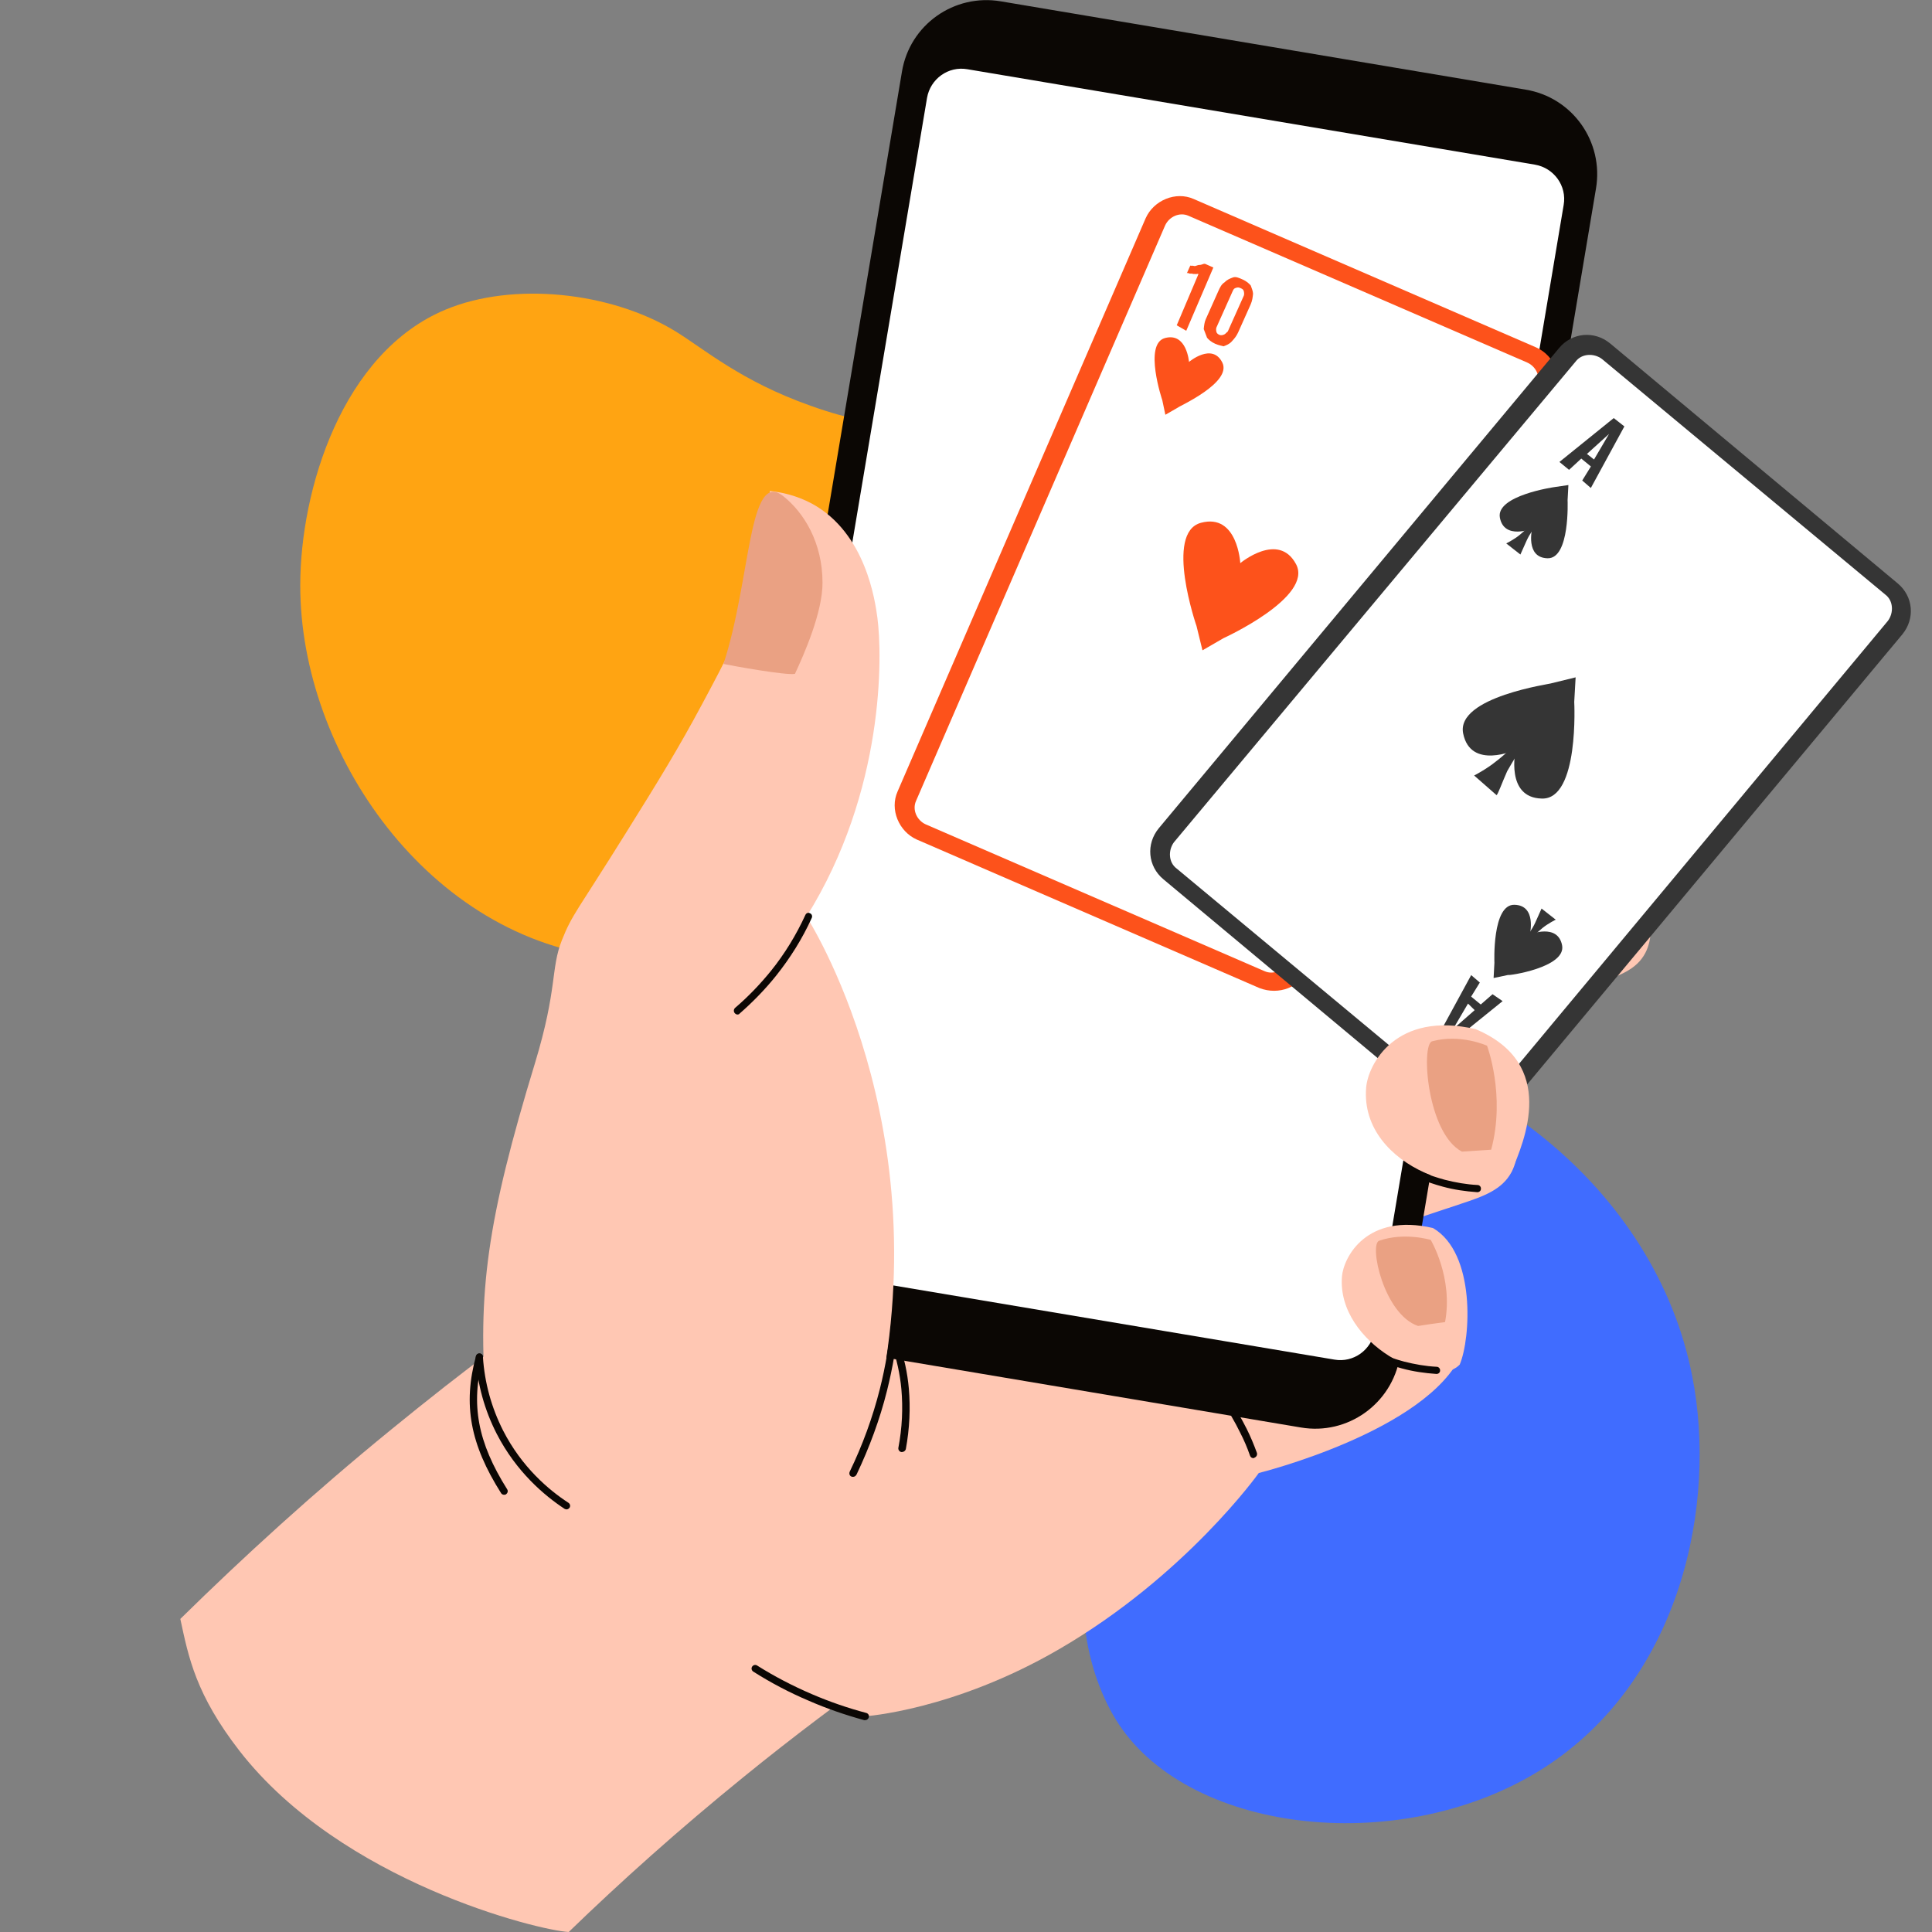
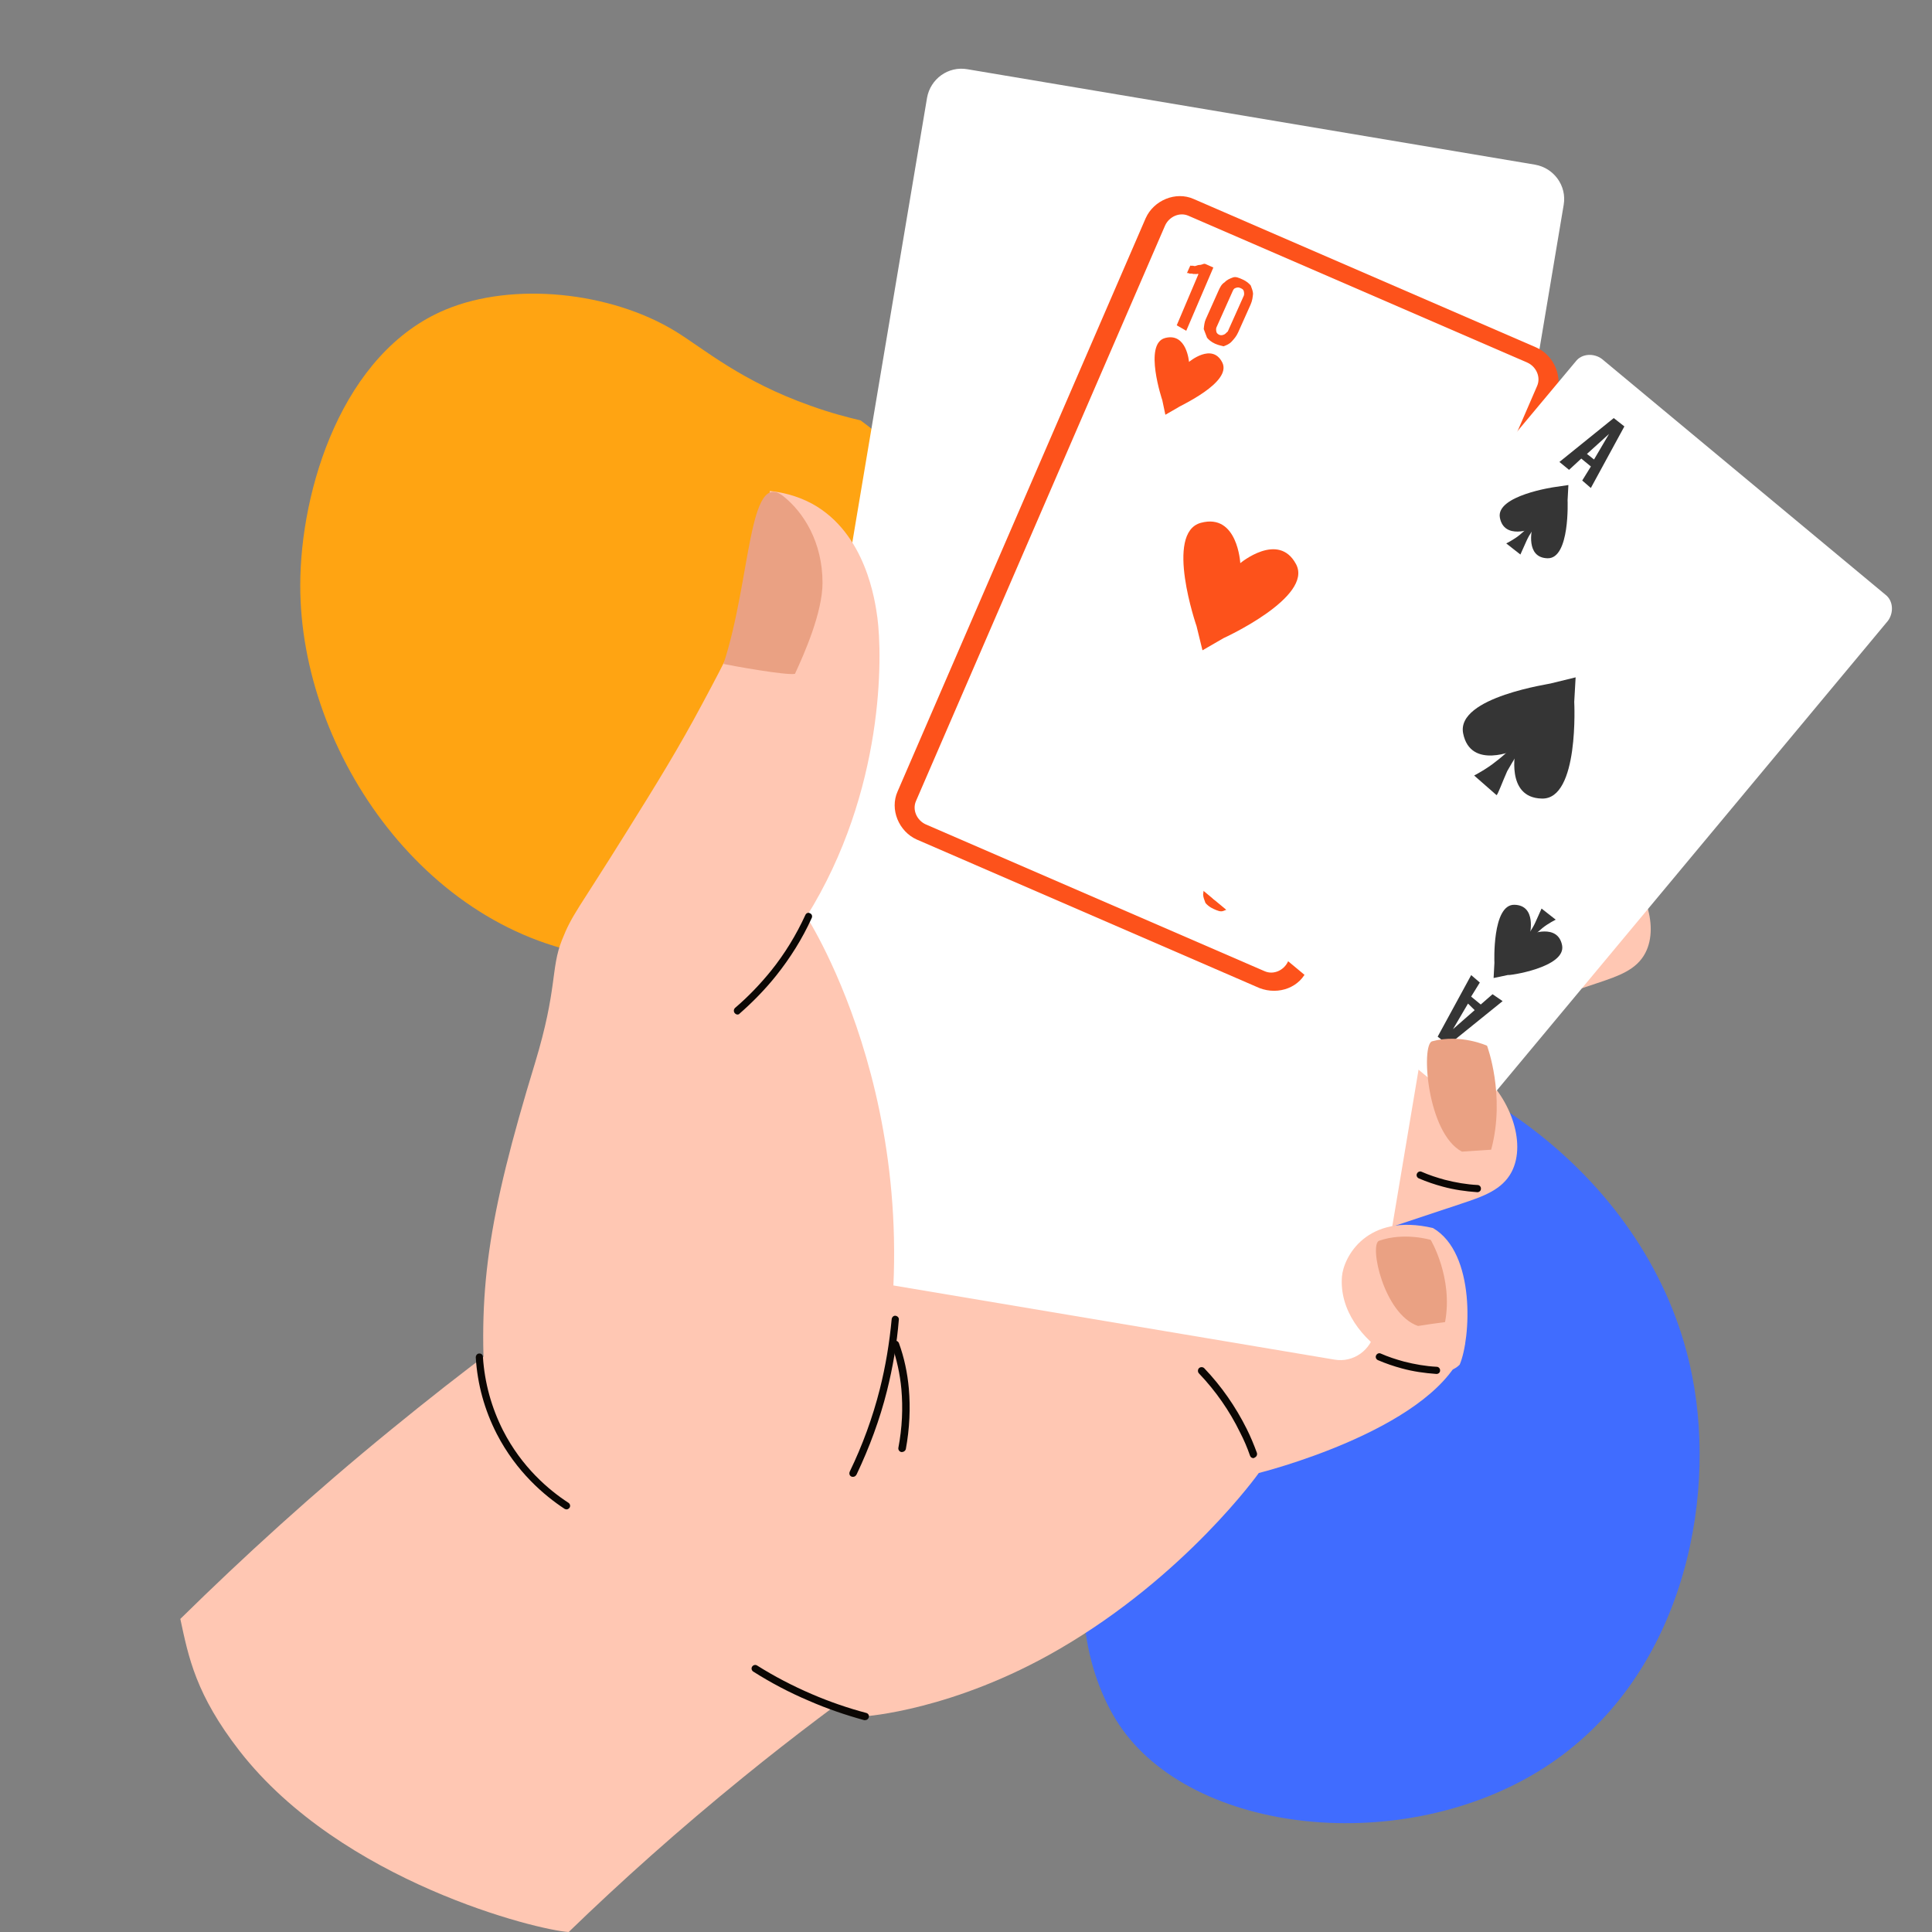
<svg xmlns="http://www.w3.org/2000/svg" width="150" height="150" viewBox="0 0 150 150" fill="none">
  <rect x="0" y="0" width="150" height="150" fill="#808080" stroke="none" />
  <g id="Frame" clip-path="url(#clip0_3075_8314)">
    <g id="Group">
      <path id="Vector" d="M93.37 99.82C94.013 104.489 93.863 109.993 90.543 113.912C88.68 116.118 87.181 116.225 85.746 118.41C82.876 122.864 84.225 129.91 86.881 133.894C92.556 142.439 108.961 144.216 119.841 137.277C130.549 130.424 133.333 116.739 131.384 106.845C128.579 92.453 114.787 80.995 97.311 79.539C96.004 86.307 94.677 93.053 93.37 99.82Z" fill="#406CFF" />
      <path id="Vector_2" d="M66.809 32.637C65.888 32.423 64.539 32.08 62.933 31.502C57.536 29.596 54.666 27.09 52.439 25.72C47.385 22.636 39.825 21.865 34.62 24.028C26.546 27.369 23.312 38.056 23.312 45.444C23.291 58.444 33.292 72.964 47.534 74.356C55.437 75.127 63.682 71.765 68.951 65.533C74.755 58.658 77.217 47.971 72.891 39.619C71.114 36.171 68.587 33.922 66.809 32.637Z" fill="#FFA412" />
      <path id="Vector_3" d="M100.562 83.673C105.317 81.981 109.258 80.911 112.063 80.247C112.834 80.054 116.561 78.812 124.013 76.328C125.684 75.771 127.054 75.299 127.74 73.993C128.896 71.787 127.547 68.296 125.298 66.562C123.414 65.105 121.186 65.062 118.488 65.234C114.654 65.469 109.129 66.176 102.447 68.275C101.805 73.394 101.184 78.533 100.562 83.673Z" fill="#FFC7B3" />
      <path id="Vector_4" d="M88.766 101.191C93.777 99.413 97.932 98.3 100.866 97.572C101.68 97.379 105.599 96.072 113.437 93.46C115.193 92.881 116.628 92.367 117.356 90.997C118.577 88.662 117.142 85 114.786 83.158C112.795 81.616 110.439 81.573 107.612 81.766C103.564 82.023 97.76 82.751 90.715 84.957C90.051 90.376 89.408 95.794 88.766 101.191Z" fill="#FFC7B3" />
      <path id="Vector_5" d="M42.866 111.321C41.602 124.256 67.173 133.251 67.173 133.251C67.173 133.251 74.026 132.801 82.186 128.068C92.059 122.35 97.734 114.362 97.734 114.362C97.734 114.362 110.798 111.128 113.497 105.11C114.182 103.568 113.368 101.533 112.833 99.627C112.597 98.792 111.334 95.173 101.396 92.86C90.303 90.268 80.751 92.196 77.689 92.881C66.938 95.237 43.958 100.205 42.866 111.321Z" fill="#FFC7B3" />
      <path id="Vector_6" d="M107.117 68.017C111.872 66.325 115.812 65.254 118.618 64.59C119.389 64.398 123.115 63.156 130.568 60.671C132.239 60.114 133.609 59.643 134.295 58.337C135.451 56.131 134.102 52.64 131.853 50.905C129.968 49.449 127.741 49.406 125.043 49.578C121.209 49.813 115.684 50.52 109.002 52.619C108.359 57.737 107.738 62.877 107.117 68.017Z" fill="#FFC7B3" />
-       <path id="Vector_7" d="M100.995 110.829L60.261 103.975C56.62 103.376 54.179 99.928 54.8 96.287L70.027 5.567C70.626 1.927 74.074 -0.515 77.715 0.106L118.449 6.959C122.09 7.559 124.531 11.007 123.91 14.648L108.683 105.368C108.062 108.987 104.635 111.45 100.995 110.829Z" fill="#0B0704" />
      <path id="Vector_8" d="M57.282 95.023L71.974 7.601C72.231 6.124 73.623 5.117 75.101 5.374L119.175 12.784C120.653 13.041 121.66 14.433 121.403 15.911L106.733 103.332C106.476 104.81 105.083 105.817 103.606 105.56L59.531 98.15C58.032 97.893 57.025 96.501 57.282 95.023Z" fill="white" />
      <g id="Group_2">
        <g id="Group_3">
          <g id="Group_4">
            <path id="Vector_9" d="M97.782 76.712L71.177 65.181C69.784 64.558 69.065 62.843 69.688 61.45L88.95 16.941C89.573 15.548 91.288 14.829 92.681 15.452L119.287 26.983C120.68 27.607 121.399 29.321 120.775 30.714L101.513 75.224C100.968 76.651 99.287 77.293 97.782 76.712Z" fill="#FD521B" />
          </g>
        </g>
        <g id="Group_5">
          <g id="Group_6">
            <path id="Vector_10" d="M98.179 75.401L71.883 64.009C71.186 63.697 70.81 62.878 71.121 62.182L90.453 17.518C90.764 16.821 91.583 16.445 92.279 16.756L118.576 28.149C119.272 28.46 119.649 29.279 119.337 29.976L100.006 74.64C99.694 75.336 98.876 75.713 98.179 75.401Z" fill="white" />
          </g>
        </g>
        <g id="Group_7">
          <g id="Group_8">
            <g id="Group_9">
              <g id="Group_10">
                <path id="Vector_11" d="M94.897 28.141C94.109 26.581 92.314 28.1 92.314 28.1C92.314 28.1 92.139 25.793 90.451 26.245C88.763 26.697 90.241 31.073 90.241 31.073L90.479 32.202L91.479 31.627C91.514 31.55 95.685 29.701 94.897 28.141Z" fill="#FD521B" />
              </g>
            </g>
          </g>
          <g id="Group_11">
            <g id="Group_12">
              <path id="Vector_12" d="M91.361 25.257L93.049 21.276C93.049 21.276 92.972 21.241 92.86 21.284C92.782 21.249 92.671 21.292 92.593 21.257C92.516 21.223 92.404 21.265 92.326 21.231C92.249 21.196 92.171 21.162 92.137 21.239L92.414 20.62C92.491 20.654 92.603 20.612 92.681 20.646C92.758 20.681 92.87 20.638 92.982 20.595C93.094 20.553 93.171 20.587 93.284 20.544C93.395 20.502 93.507 20.459 93.585 20.494L94.204 20.771L92.1 25.681L91.361 25.257Z" fill="#FD521B" />
            </g>
            <g id="Group_13">
              <path id="Vector_13" d="M94.342 26.688C94.032 26.549 93.835 26.368 93.715 26.222C93.629 25.998 93.544 25.774 93.458 25.55C93.485 25.283 93.511 25.016 93.615 24.784L94.584 22.617C94.723 22.307 94.827 22.075 95.085 21.912C95.267 21.715 95.491 21.629 95.715 21.544C95.939 21.458 96.171 21.562 96.48 21.7C96.79 21.839 96.987 22.02 97.108 22.167C97.193 22.391 97.279 22.615 97.287 22.804C97.26 23.071 97.234 23.338 97.096 23.647L96.126 25.814C95.987 26.124 95.806 26.321 95.625 26.519C95.444 26.716 95.22 26.802 94.996 26.888C94.918 26.853 94.652 26.826 94.342 26.688ZM94.654 25.991C94.808 26.061 94.92 26.018 95.032 25.975C95.144 25.932 95.179 25.855 95.326 25.735C95.36 25.657 95.43 25.503 95.464 25.425L96.434 23.258C96.468 23.181 96.537 23.026 96.572 22.949C96.607 22.872 96.599 22.682 96.556 22.57C96.513 22.458 96.436 22.423 96.281 22.354C96.126 22.285 96.014 22.328 95.902 22.37C95.79 22.413 95.755 22.491 95.686 22.645C95.651 22.723 95.582 22.878 95.548 22.955L94.578 25.122C94.544 25.199 94.474 25.354 94.44 25.431C94.405 25.509 94.413 25.698 94.456 25.81C94.456 25.81 94.499 25.922 94.654 25.991Z" fill="#FD521B" />
            </g>
          </g>
        </g>
        <g id="Group_14">
          <g id="Group_15">
            <g id="Group_16">
              <g id="Group_17">
                <path id="Vector_14" d="M95.817 64.123C96.605 65.683 98.399 64.164 98.399 64.164C98.399 64.164 98.574 66.472 100.263 66.019C101.951 65.567 100.472 61.191 100.472 61.191L100.234 60.062L99.234 60.637C99.234 60.637 95.029 62.563 95.817 64.123Z" fill="#FD521B" />
              </g>
            </g>
          </g>
          <g id="Group_18">
            <g id="Group_19">
              <path id="Vector_15" d="M99.375 66.93L97.686 70.911C97.686 70.911 97.764 70.946 97.876 70.903C97.953 70.938 98.065 70.895 98.143 70.93C98.22 70.964 98.332 70.921 98.409 70.956C98.487 70.991 98.564 71.025 98.599 70.948L98.322 71.567C98.244 71.532 98.132 71.575 98.055 71.54C97.978 71.506 97.866 71.549 97.754 71.591C97.642 71.634 97.564 71.6 97.452 71.642C97.34 71.685 97.228 71.728 97.151 71.693L96.385 71.536L98.489 66.626L99.375 66.93Z" fill="#FD521B" />
            </g>
            <g id="Group_20">
              <path id="Vector_16" d="M96.355 65.58C96.665 65.718 96.862 65.899 96.983 66.046C97.068 66.27 97.154 66.494 97.239 66.718C97.213 66.985 97.186 67.252 97.082 67.484L96.113 69.651C95.975 69.96 95.871 70.192 95.612 70.356C95.431 70.553 95.207 70.639 94.983 70.724C94.759 70.81 94.526 70.706 94.217 70.567C93.907 70.429 93.71 70.248 93.59 70.101C93.504 69.877 93.419 69.653 93.41 69.463C93.437 69.197 93.463 68.93 93.602 68.62L94.571 66.453C94.71 66.144 94.891 65.946 95.072 65.749C95.254 65.551 95.478 65.466 95.702 65.38C95.926 65.295 96.046 65.441 96.355 65.58ZM96.044 66.276C95.889 66.207 95.777 66.25 95.665 66.293C95.553 66.335 95.518 66.413 95.372 66.533C95.337 66.61 95.268 66.765 95.233 66.842L94.264 69.009C94.229 69.087 94.16 69.241 94.125 69.319C94.091 69.396 94.099 69.586 94.141 69.698C94.184 69.81 94.262 69.844 94.416 69.913C94.571 69.983 94.683 69.94 94.795 69.897C94.907 69.855 94.942 69.777 95.011 69.622C95.046 69.545 95.115 69.39 95.15 69.313L96.119 67.146C96.154 67.068 96.223 66.914 96.258 66.836C96.292 66.759 96.284 66.57 96.241 66.457C96.241 66.457 96.121 66.311 96.044 66.276Z" fill="#FD521B" />
            </g>
          </g>
        </g>
        <g id="Group_21">
          <g id="Group_22">
            <g id="Group_23">
              <path id="Vector_17" d="M100.625 43.803C99.263 41.243 96.295 43.723 96.295 43.723C96.295 43.723 96.09 39.823 93.238 40.591C90.387 41.359 92.9 48.613 92.9 48.613L93.36 50.491L94.99 49.548C94.99 49.548 101.987 46.363 100.625 43.803Z" fill="#FD521B" />
            </g>
          </g>
        </g>
      </g>
      <g id="Group_24">
        <g id="Group_25">
          <g id="Group_26">
-             <path id="Vector_18" d="M112.65 86.894L90.331 68.271C89.111 67.261 88.961 65.522 89.971 64.302L121.043 27.027C122.053 25.807 123.792 25.656 125.012 26.666L147.331 45.289C148.551 46.299 148.702 48.038 147.692 49.258L116.619 86.533C115.721 87.71 113.87 87.904 112.65 86.894Z" fill="#353535" />
-           </g>
+             </g>
        </g>
        <g id="Group_27">
          <g id="Group_28">
            <path id="Vector_19" d="M113.351 85.724L91.35 67.429C90.722 66.963 90.682 66.016 91.148 65.388L122.332 28.07C122.799 27.443 123.746 27.402 124.373 27.869L146.374 46.163C147.001 46.63 147.042 47.577 146.576 48.204L115.469 85.557C114.848 86.115 113.978 86.19 113.351 85.724Z" fill="white" />
          </g>
        </g>
        <g id="Group_29">
          <g id="Group_30">
            <path id="Vector_20" d="M121.073 35.866L125.291 32.459L126.116 33.107L123.513 37.887L122.843 37.308L123.517 36.217L122.77 35.604L121.821 36.479L121.073 35.866ZM123.21 35.243L123.76 35.675L124.927 33.689L123.21 35.243Z" fill="#353535" />
          </g>
        </g>
        <g id="Group_31">
          <g id="Group_32">
            <g id="Group_33">
              <g id="Group_34">
                <path id="Vector_21" d="M116.452 40.202C116.792 41.933 118.955 41.043 118.955 41.043C118.955 41.043 118.407 43.306 120.155 43.344C121.902 43.383 121.707 38.838 121.707 38.838L121.77 37.658L120.676 37.819C120.676 37.819 116.112 38.471 116.452 40.202Z" fill="#353535" />
              </g>
            </g>
          </g>
          <g id="Group_35">
            <g id="Group_36">
              <path id="Vector_22" d="M118.528 41.97C118.77 41.428 119.202 40.878 119.202 40.878L118.901 40.929L118.927 40.662C118.927 40.662 118.418 41.178 117.978 41.538C117.538 41.899 116.944 42.19 116.944 42.19L117.493 42.622L118.043 43.053C118.043 43.053 118.286 42.512 118.528 41.97Z" fill="#353535" />
            </g>
          </g>
        </g>
        <g id="Group_37">
          <g id="Group_38">
            <g id="Group_39">
              <g id="Group_40">
                <path id="Vector_23" d="M113.6 56.949C114.178 59.809 117.677 58.216 117.677 58.216C117.677 58.216 116.85 61.933 119.7 62C122.626 62.102 122.223 54.491 122.223 54.491L122.331 52.589L120.453 53.049C120.531 53.084 113.022 54.09 113.6 56.949Z" fill="#353535" />
              </g>
            </g>
          </g>
          <g id="Group_41">
            <g id="Group_42">
              <path id="Vector_24" d="M117.018 59.873C117.476 59.057 118.081 58.12 118.081 58.12L117.668 58.213L117.686 57.757C117.686 57.757 116.849 58.59 116.151 59.114C115.417 59.714 114.452 60.211 114.452 60.211L115.32 60.971L116.187 61.731C116.265 61.765 116.637 60.724 117.018 59.873Z" fill="#353535" />
            </g>
          </g>
        </g>
        <g id="Group_43">
          <g id="Group_44">
            <g id="Group_45">
              <path id="Vector_25" d="M116.663 77.727L112.445 81.134L111.62 80.486L114.223 75.706L114.893 76.285L114.219 77.376L114.966 77.989L115.881 77.191L116.663 77.727ZM114.492 78.427L113.976 77.918L112.809 79.904L114.492 78.427Z" fill="#353535" />
            </g>
          </g>
          <g id="Group_46">
            <g id="Group_47">
              <g id="Group_48">
                <g id="Group_49">
                  <path id="Vector_26" d="M121.28 73.389C120.94 71.658 118.777 72.548 118.777 72.548C118.777 72.548 119.325 70.286 117.578 70.247C115.83 70.208 116.026 74.754 116.026 74.754L115.963 75.933L117.091 75.695C117.056 75.772 121.62 75.121 121.28 73.389Z" fill="#353535" />
                </g>
              </g>
            </g>
            <g id="Group_50">
              <g id="Group_51">
                <path id="Vector_27" d="M119.201 71.623C118.959 72.165 118.527 72.715 118.527 72.715L118.829 72.664L118.802 72.931C118.802 72.931 119.311 72.416 119.751 72.055C120.191 71.695 120.786 71.403 120.786 71.403L120.236 70.972L119.686 70.54C119.686 70.54 119.444 71.082 119.201 71.623Z" fill="#353535" />
              </g>
            </g>
          </g>
        </g>
      </g>
      <path id="Vector_28" d="M67.97 109.866C73.196 87.421 62.616 71.166 62.616 71.166C68.72 61.379 68.506 50.842 68.12 47.951C67.949 46.709 67.242 41.398 63.045 39.106C61.802 38.442 60.624 38.207 59.768 38.121C59.682 40.006 59.382 42.79 58.419 46.002C57.519 49.001 56.47 51.014 54.542 54.612C52.679 58.102 51.051 60.737 48.631 64.613C44.819 70.738 44.434 70.952 43.62 73.008C42.742 75.236 43.299 76.713 41.543 82.517C37.816 94.725 37.045 100.357 37.752 109.116C38.223 109.909 40.536 118.025 52.015 118.09C57.583 118.133 66.514 116.162 67.97 109.866Z" fill="#FFC7B3" />
      <path id="Vector_29" d="M113.332 105.945C114.189 103.932 114.596 97.293 111.255 95.344C106.115 94.145 104.316 97.593 104.188 99.114C103.781 104.361 111.341 108.044 113.332 105.945Z" fill="#FFC7B3" />
      <path id="Vector_30" d="M38.629 104.533C35.909 106.546 33.168 108.709 30.384 110.98C24.344 115.905 18.904 120.874 14 125.693C14.643 128.691 15.199 131.561 18.605 135.951C26.529 146.124 41.798 149.872 44.154 150C48.202 146.081 52.721 142.033 57.732 137.964C61.63 134.794 65.463 131.925 69.126 129.333C67.562 125.907 61.501 117.79 56.276 112.907C49.209 106.311 42.527 105.497 38.629 104.533Z" fill="#FFC7B3" />
-       <path id="Vector_31" d="M117.332 90.997C118.36 88.577 120.952 82.602 114.569 79.903C108.38 78.468 106.217 82.623 106.067 84.444C105.553 90.783 114.934 93.524 117.332 90.997Z" fill="#FFC7B3" />
      <path id="Vector_32" d="M43.983 117.189C43.941 117.189 43.876 117.167 43.834 117.146C42.27 116.118 40.086 114.276 38.565 111.32C37.623 109.479 37.066 107.487 36.938 105.388C36.938 105.238 37.045 105.088 37.194 105.088C37.366 105.067 37.494 105.195 37.494 105.345C37.623 107.358 38.158 109.286 39.058 111.063C40.514 113.912 42.613 115.689 44.133 116.675C44.262 116.76 44.305 116.932 44.219 117.06C44.155 117.146 44.069 117.189 43.983 117.189Z" fill="#0B0704" />
      <path id="Vector_33" d="M67.177 133.551C67.155 133.551 67.134 133.551 67.091 133.551C65.613 133.144 64.178 132.651 62.808 132.051C61.287 131.409 59.831 130.638 58.482 129.781C58.353 129.696 58.31 129.524 58.396 129.396C58.482 129.267 58.653 129.225 58.782 129.31C60.109 130.145 61.544 130.895 63.044 131.537C64.393 132.116 65.806 132.608 67.263 132.994C67.412 133.037 67.498 133.187 67.455 133.336C67.412 133.465 67.305 133.551 67.177 133.551Z" fill="#0B0704" />
-       <path id="Vector_34" d="M39.14 116.054C39.054 116.054 38.947 116.011 38.904 115.926C36.506 112.135 35.927 109.051 36.955 105.282C36.998 105.132 37.148 105.046 37.298 105.089C37.448 105.132 37.534 105.282 37.491 105.432C36.527 109.03 37.084 111.985 39.375 115.626C39.461 115.754 39.418 115.926 39.29 116.011C39.247 116.054 39.183 116.054 39.14 116.054Z" fill="#0B0704" />
      <path id="Vector_35" d="M60.819 38.527C62.404 39.79 63.86 42.103 63.86 45.252C63.86 47.543 62.447 50.756 61.719 52.319C61.012 52.447 56.879 51.698 56.172 51.548C58.313 44.995 58.099 36.364 60.819 38.527Z" fill="#EAA183" />
      <path id="Vector_36" d="M57.261 78.769C57.175 78.769 57.111 78.726 57.047 78.662C56.94 78.534 56.961 78.362 57.068 78.255C58.075 77.399 59.017 76.413 59.852 75.385C60.923 74.058 61.823 72.58 62.529 71.038C62.594 70.888 62.765 70.824 62.894 70.909C63.044 70.974 63.086 71.145 63.022 71.273C62.294 72.88 61.352 74.379 60.259 75.75C59.403 76.82 58.439 77.805 57.411 78.705C57.39 78.748 57.325 78.769 57.261 78.769Z" fill="#0B0704" />
      <path id="Vector_37" d="M66.231 114.662C66.188 114.662 66.146 114.662 66.103 114.64C65.953 114.576 65.91 114.405 65.974 114.255C66.959 112.22 67.752 110.057 68.309 107.851C68.758 106.074 69.058 104.253 69.23 102.412C69.251 102.262 69.379 102.133 69.529 102.155C69.679 102.176 69.808 102.305 69.786 102.455C69.636 104.318 69.315 106.181 68.865 107.98C68.309 110.207 67.495 112.392 66.51 114.469C66.445 114.598 66.338 114.662 66.231 114.662Z" fill="#0B0704" />
      <path id="Vector_38" d="M70.026 112.736C70.005 112.736 69.983 112.736 69.983 112.736C69.834 112.714 69.726 112.564 69.748 112.414C70.048 110.851 70.112 109.309 69.983 107.853C69.876 106.675 69.619 105.54 69.255 104.469C69.212 104.319 69.277 104.169 69.427 104.105C69.576 104.062 69.726 104.126 69.791 104.276C70.198 105.39 70.454 106.589 70.562 107.81C70.69 109.309 70.626 110.894 70.326 112.521C70.283 112.65 70.155 112.736 70.026 112.736Z" fill="#0B0704" />
      <path id="Vector_39" d="M107.076 96.33C106.284 96.608 107.419 102.027 110.096 102.948C110.802 102.841 111.488 102.733 112.194 102.648C112.837 99.2 111.081 96.266 111.081 96.266C111.081 96.266 109.046 95.645 107.076 96.33Z" fill="#EAA183" />
      <path id="Vector_40" d="M111.191 80.846C110.313 81.082 110.784 87.978 113.504 89.413C114.253 89.37 115.003 89.306 115.774 89.263C116.909 85.044 115.453 81.189 115.453 81.189C115.453 81.189 113.397 80.246 111.191 80.846Z" fill="#EAA183" />
      <path id="Vector_41" d="M114.699 92.561C113.778 92.496 112.879 92.368 112.022 92.132C111.38 91.961 110.759 91.747 110.159 91.49C110.009 91.426 109.945 91.254 110.009 91.126C110.073 90.976 110.245 90.912 110.373 90.976C110.952 91.233 111.551 91.426 112.172 91.597C113.007 91.811 113.864 91.961 114.721 92.004C114.871 92.004 114.999 92.154 114.978 92.304C114.978 92.454 114.849 92.561 114.699 92.561Z" fill="#0B0704" />
      <path id="Vector_42" d="M111.527 106.674C110.607 106.61 109.707 106.481 108.85 106.246C108.208 106.074 107.587 105.86 106.987 105.603C106.837 105.539 106.773 105.368 106.837 105.239C106.902 105.089 107.073 105.025 107.201 105.089C107.78 105.346 108.379 105.539 109 105.71C109.836 105.924 110.692 106.074 111.549 106.117C111.699 106.117 111.827 106.267 111.806 106.417C111.806 106.567 111.677 106.674 111.527 106.674Z" fill="#0B0704" />
      <path id="Vector_43" d="M97.307 113.207C97.2 113.207 97.093 113.142 97.05 113.014C96.836 112.393 96.579 111.793 96.279 111.215C95.465 109.544 94.394 108.002 93.088 106.632C92.981 106.525 92.981 106.332 93.088 106.225C93.195 106.118 93.388 106.118 93.495 106.225C94.844 107.638 95.936 109.223 96.793 110.936C97.093 111.536 97.35 112.157 97.586 112.8C97.628 112.95 97.564 113.099 97.414 113.164C97.371 113.207 97.35 113.207 97.307 113.207Z" fill="#0B0704" />
    </g>
  </g>
  <defs>
    <clipPath id="clip0_3075_8314">
      <rect width="150" height="150" fill="white" />
    </clipPath>
  </defs>
</svg>